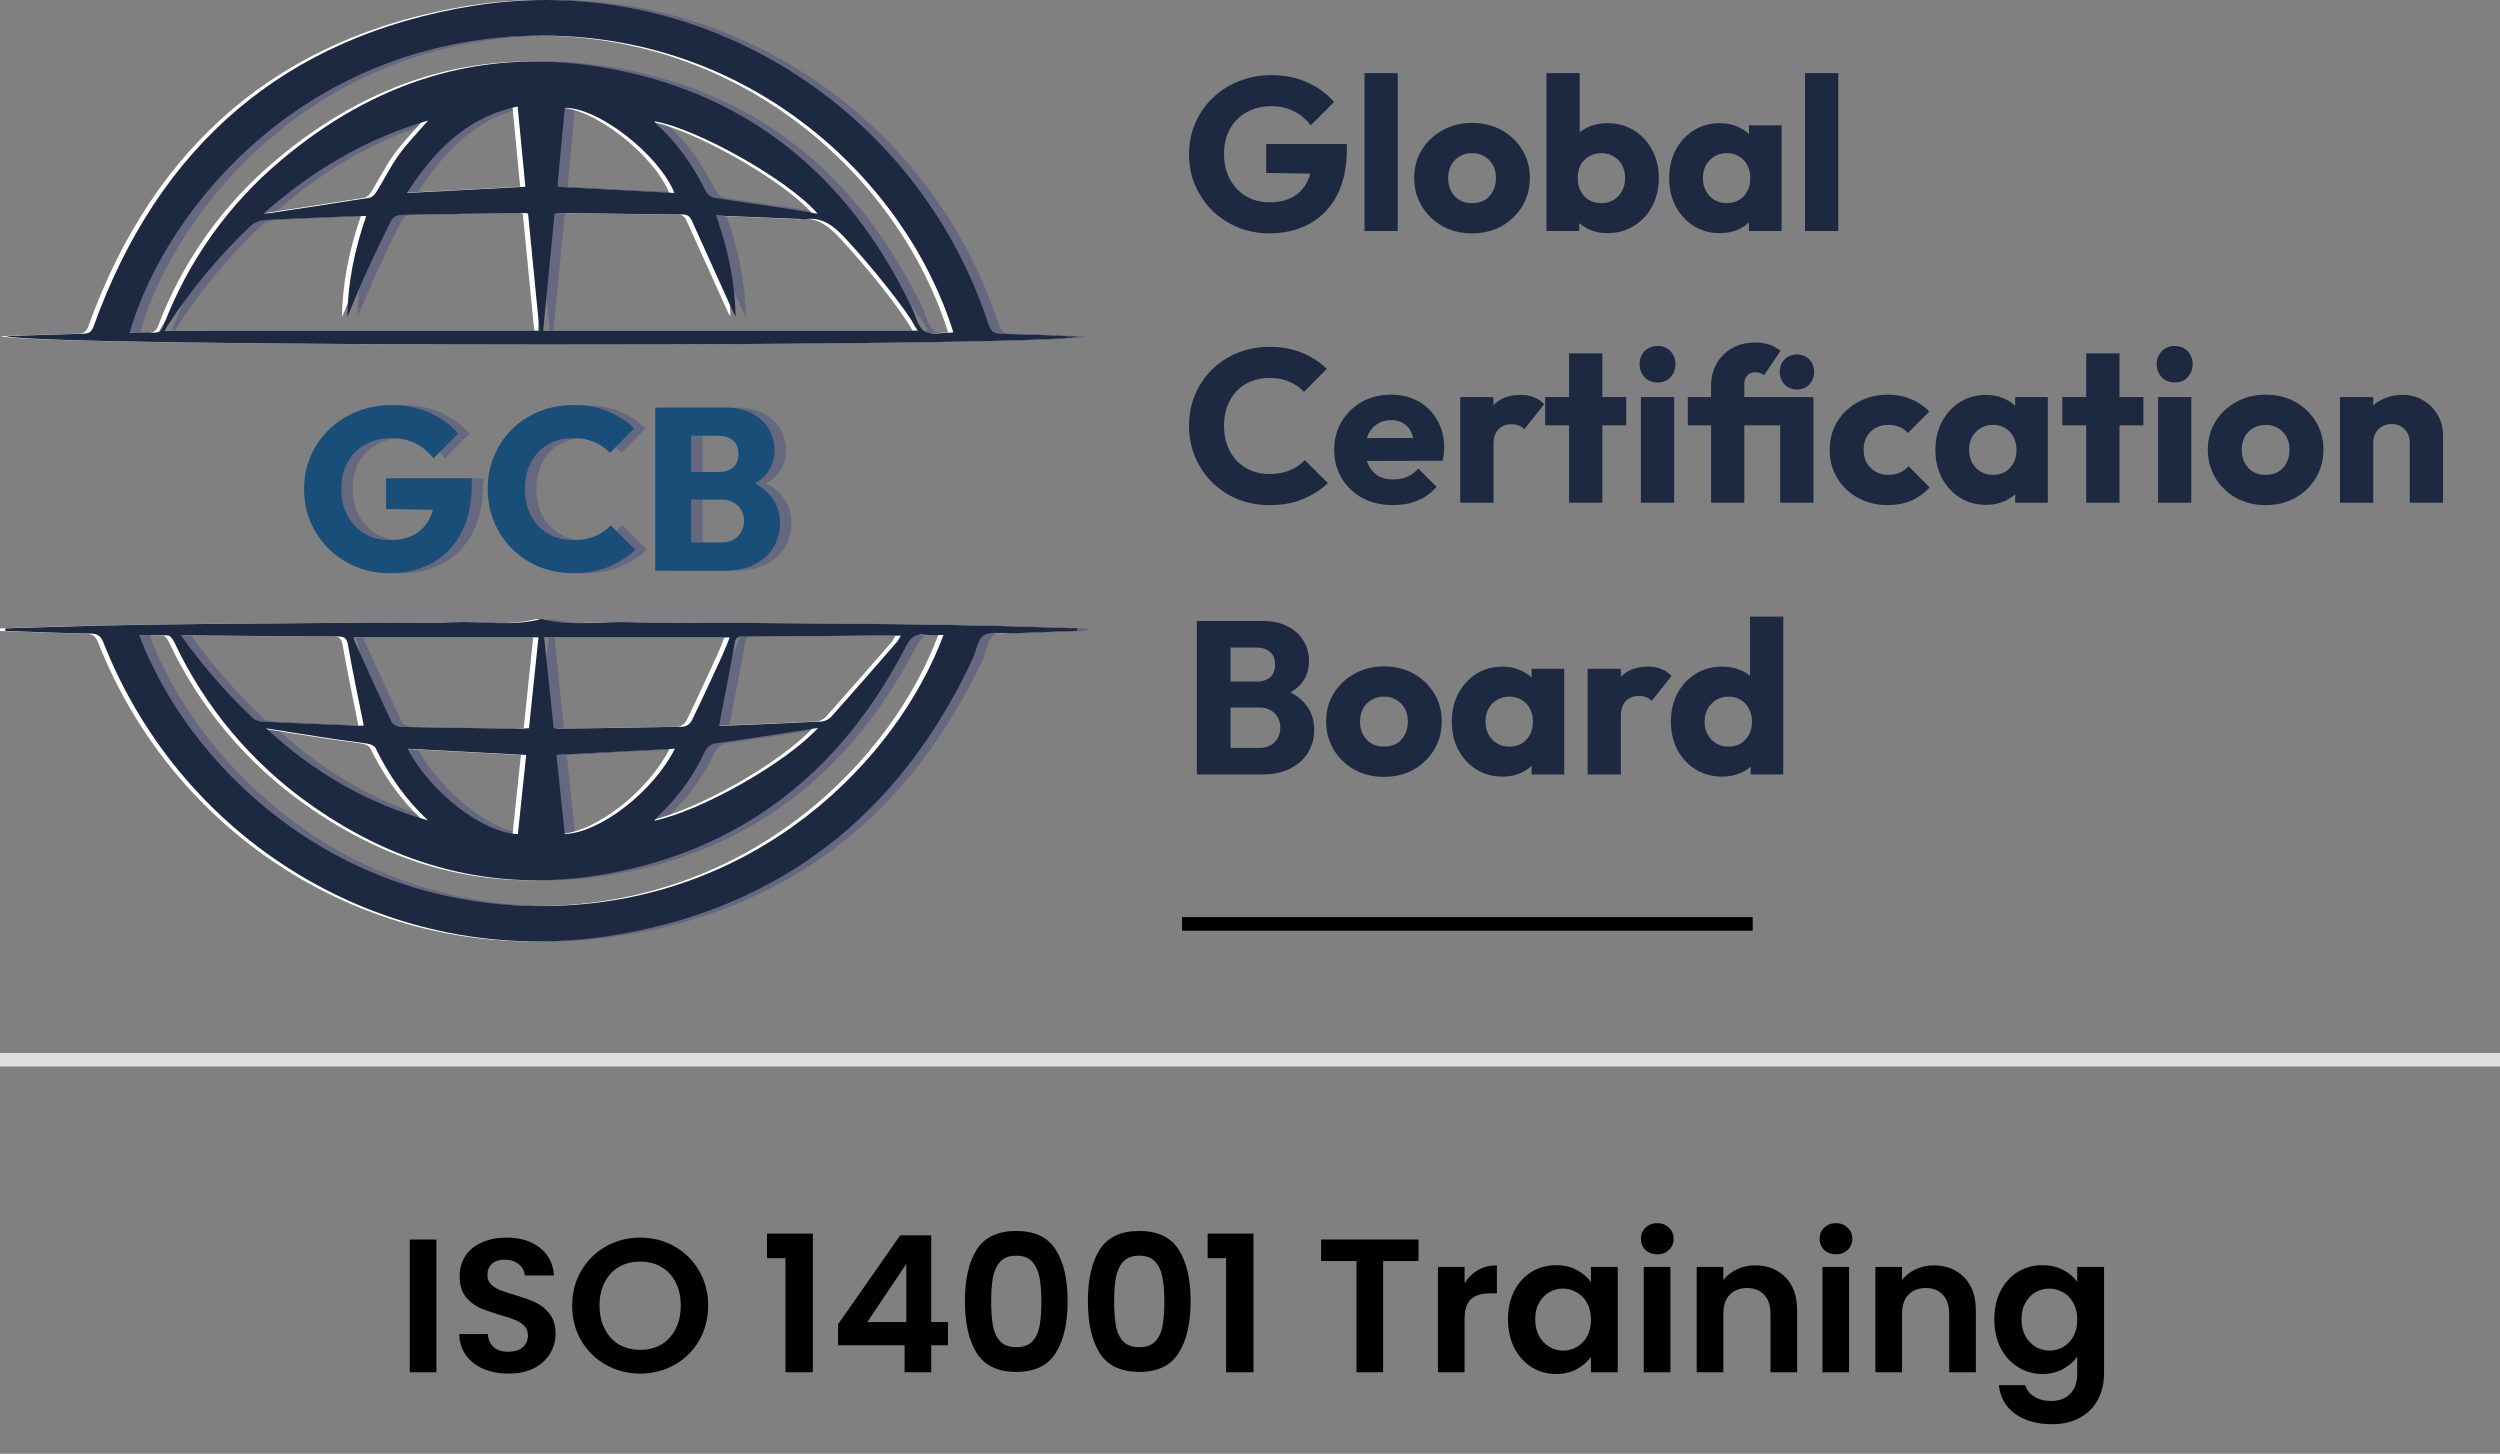
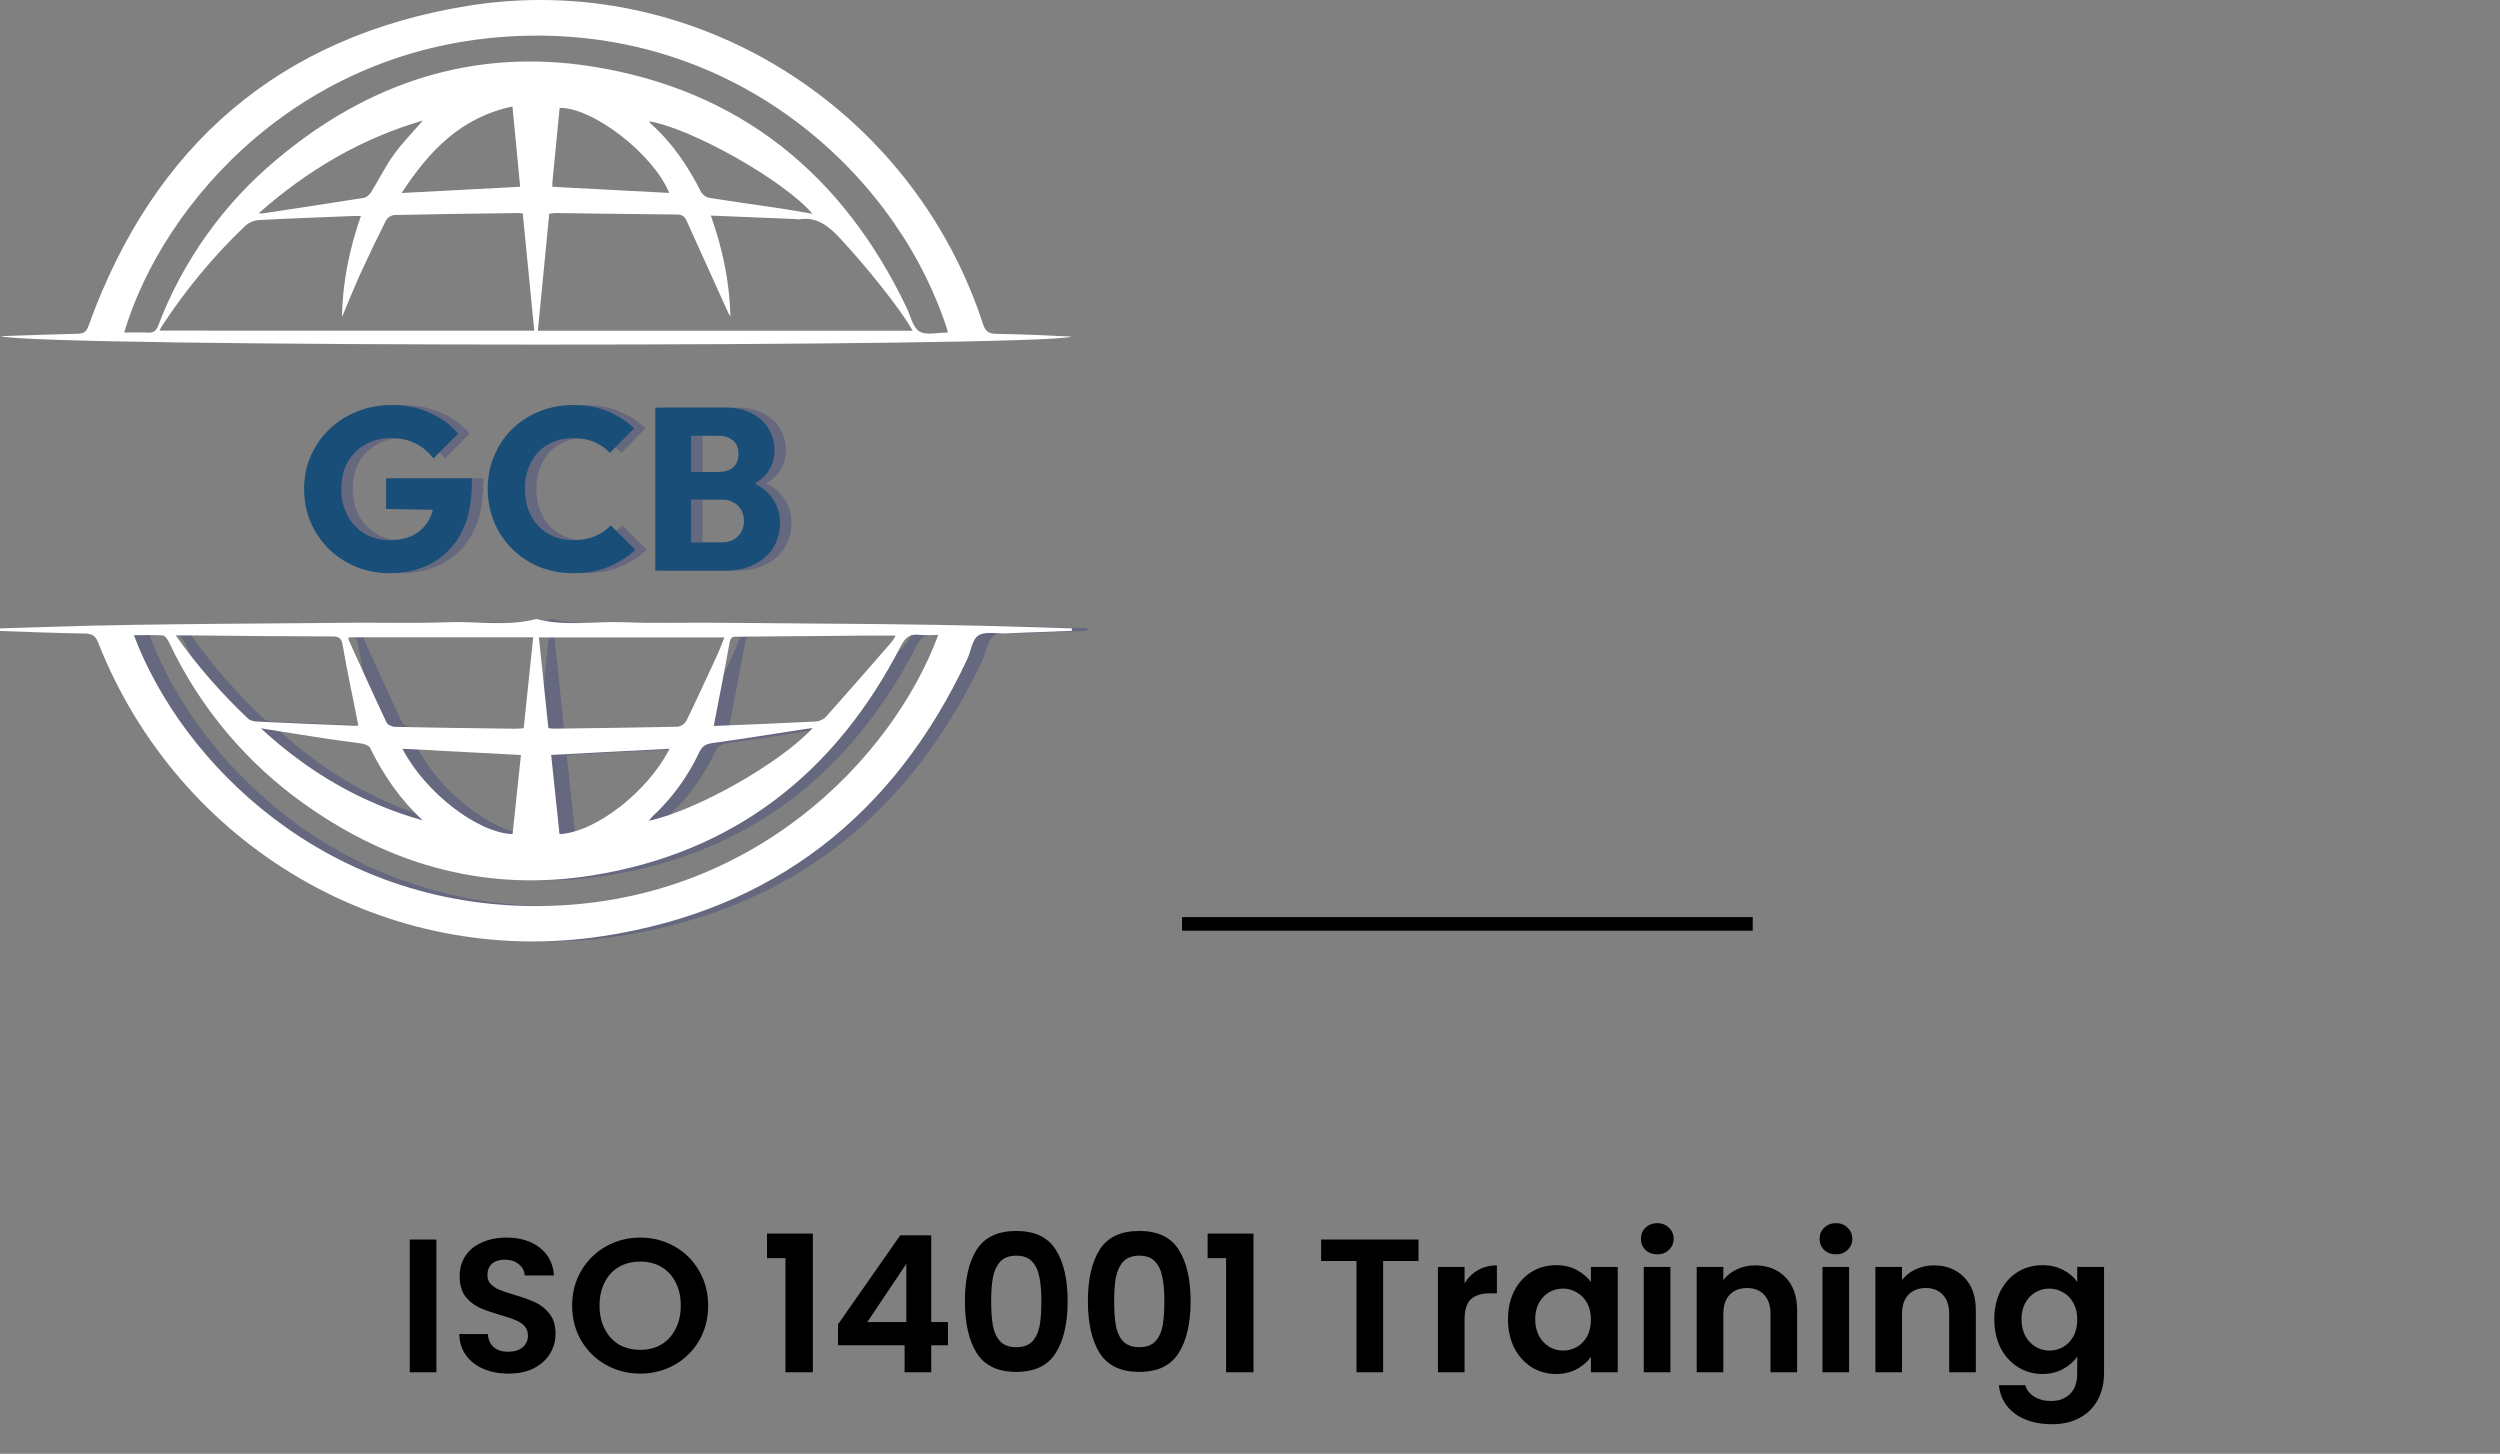
<svg xmlns="http://www.w3.org/2000/svg" width="184" height="107" viewBox="0 0 184 107" fill="none">
  <rect x="0" y="0" width="184" height="107" fill="#808080" stroke="none" />
-   <path d="M1.191 24.74C3.088 24.677 4.985 24.607 6.882 24.564C7.32 24.556 7.507 24.407 7.659 23.986C12.426 10.729 21.716 2.659 35.624 0.422C52.186 -2.234 68.283 7.886 73.491 23.845C73.674 24.402 73.919 24.565 74.476 24.572C76.321 24.599 78.166 24.68 80.009 24.775C77.628 25.558 4.001 25.57 1.191 24.74ZM40.466 24.339C40.174 21.362 39.897 18.539 39.619 15.713C39.464 15.695 39.384 15.679 39.303 15.679C36.25 15.721 33.196 15.757 30.142 15.824C30.023 15.842 29.909 15.887 29.809 15.954C29.708 16.022 29.624 16.11 29.562 16.214C28.904 17.521 28.271 18.841 27.663 20.172C27.191 21.212 26.771 22.276 26.326 23.331C26.354 20.778 26.872 18.333 27.712 15.901C27.463 15.901 27.282 15.895 27.1 15.901C24.79 15.995 22.48 16.075 20.172 16.201C19.816 16.23 19.478 16.375 19.211 16.612C16.881 18.836 14.817 21.323 13.062 24.024C13.001 24.124 12.947 24.228 12.9 24.335L40.466 24.339ZM53.463 15.867C54.334 18.326 54.844 20.77 54.905 23.295C54.788 23.121 54.69 22.935 54.614 22.74C53.633 20.582 52.657 18.422 51.685 16.261C51.551 15.952 51.369 15.792 50.991 15.789C47.999 15.765 45.006 15.717 42.013 15.679C41.864 15.688 41.716 15.704 41.569 15.729C41.293 18.576 41.017 21.398 40.731 24.34H68.312C67.471 22.794 64.836 19.528 62.931 17.497C62.099 16.61 61.254 15.944 59.965 16.142C59.862 16.144 59.758 16.137 59.656 16.12L53.463 15.867ZM70.918 24.449C67.505 13.447 56.047 2.291 39.961 2.629C23.489 2.97 13.119 14.893 10.291 24.47C10.873 24.47 11.45 24.449 12.028 24.478C12.44 24.5 12.642 24.363 12.796 23.961C14.6 19.206 17.601 14.996 21.508 11.74C28.225 6.09 35.975 3.512 44.688 4.883C55.554 6.593 63.181 12.8 67.894 22.675C68.18 23.272 68.339 24.104 68.817 24.391C69.321 24.692 70.139 24.47 70.823 24.476C70.855 24.47 70.887 24.461 70.918 24.449ZM38.856 7.839C35.044 8.641 32.706 11.127 30.701 14.205L39.422 13.746C39.238 11.801 39.053 9.863 38.856 7.839ZM50.394 14.2C49.244 11.369 44.803 7.908 42.327 7.939C42.154 9.755 41.98 11.573 41.806 13.396C41.795 13.512 41.806 13.631 41.806 13.748L50.394 14.2ZM48.923 8.927C48.945 8.983 48.975 9.036 49.013 9.084C50.617 10.505 51.785 12.232 52.736 14.134C52.807 14.247 52.901 14.344 53.011 14.419C53.122 14.494 53.246 14.546 53.377 14.571C55.067 14.838 56.763 15.067 58.457 15.32C59.259 15.439 60.052 15.587 60.937 15.734C58.85 13.281 52.036 9.444 48.927 8.927H48.923ZM32.261 8.872C27.727 10.198 23.79 12.506 20.174 15.699C20.41 15.699 20.472 15.707 20.532 15.699C23 15.324 25.467 14.956 27.931 14.558C28.126 14.526 28.342 14.32 28.455 14.138C29.021 13.228 29.494 12.256 30.117 11.389C30.74 10.523 31.523 9.732 32.265 8.872H32.261Z" fill="#1A237E" fill-opacity="0.26" />
  <path d="M1.144 46.249C3.341 46.183 5.538 46.105 7.736 46.053C9.934 46.001 12.111 45.969 14.299 45.942C16.508 45.914 18.717 45.902 20.925 45.883C23.112 45.864 25.3 45.842 27.487 45.83C29.696 45.818 31.907 45.878 34.113 45.794C36.28 45.709 38.465 46.128 40.614 45.558C42.74 46.118 44.905 45.715 47.052 45.794C49.257 45.874 51.463 45.818 53.677 45.83C55.864 45.842 58.052 45.864 60.239 45.883C62.448 45.902 64.651 45.913 66.864 45.941C69.078 45.969 71.241 46.002 73.428 46.053C75.615 46.104 77.84 46.187 80.036 46.247V46.427L75.147 46.617C74.468 46.644 73.642 46.451 73.155 46.772C72.697 47.073 72.613 47.927 72.335 48.523C66.966 59.993 58.071 66.971 45.552 68.894C29.63 71.34 14.296 62.306 8.375 47.296C8.175 46.787 7.927 46.638 7.395 46.628C5.314 46.598 3.232 46.509 1.151 46.441L1.144 46.249ZM70.201 46.731C69.694 46.731 69.236 46.775 68.789 46.72C68.061 46.632 67.744 46.973 67.418 47.604C62.605 56.92 55.138 62.767 44.723 64.431C37.055 65.656 30.018 63.735 23.681 59.271C19.33 56.219 15.85 52.084 13.587 47.275C13.492 47.076 13.303 46.787 13.138 46.773C12.432 46.719 11.72 46.751 10.999 46.751C14.524 56.138 25.132 66.803 40.857 66.686C56.487 66.566 66.828 55.82 70.201 46.731ZM41.505 53.591C41.679 53.608 41.781 53.63 41.881 53.629C44.933 53.589 47.983 53.555 51.034 53.486C51.164 53.465 51.288 53.415 51.397 53.34C51.506 53.265 51.596 53.167 51.662 53.052C52.438 51.462 53.177 49.844 53.917 48.24C54.113 47.818 54.273 47.379 54.46 46.919H40.807C41.043 49.17 41.271 51.356 41.505 53.591ZM40.39 46.907H26.794C26.788 46.973 26.794 47.04 26.808 47.105C27.728 49.13 28.641 51.158 29.591 53.169C29.673 53.343 30.003 53.491 30.221 53.496C33.169 53.559 36.118 53.595 39.066 53.63C39.263 53.63 39.467 53.608 39.69 53.594C39.924 51.355 40.151 49.169 40.39 46.907ZM53.684 53.417C53.641 53.417 53.722 53.431 53.801 53.427C56.277 53.325 58.747 53.23 61.226 53.102C61.505 53.071 61.764 52.942 61.956 52.737C63.576 50.922 65.172 49.086 66.768 47.256C66.877 47.107 66.976 46.95 67.064 46.787C66.141 46.787 65.302 46.787 64.463 46.787C61.471 46.81 58.477 46.836 55.483 46.864C55.195 46.864 54.931 46.818 54.853 47.249C54.486 49.287 54.082 51.319 53.681 53.413L53.684 53.417ZM14.074 46.764C15.645 48.982 17.434 51.037 19.414 52.899C19.571 53.044 19.857 53.099 20.083 53.11C22.453 53.222 24.825 53.317 27.196 53.413C27.305 53.415 27.413 53.41 27.521 53.397C27.12 51.407 26.711 49.456 26.364 47.494C26.279 47.007 26.147 46.848 25.647 46.847C22.013 46.838 18.381 46.796 14.748 46.764H14.074ZM30.765 55.107C32.411 58.298 36.288 61.304 38.873 61.39C39.077 59.457 39.282 57.517 39.487 55.568L30.765 55.107ZM50.43 55.107L41.712 55.563C41.918 57.519 42.121 59.457 42.326 61.39C44.957 61.271 48.825 58.27 50.427 55.107H50.43ZM60.965 53.582C60.698 53.618 60.539 53.635 60.378 53.661C58.116 54.008 55.857 54.376 53.591 54.689C53.109 54.755 52.832 54.905 52.618 55.357C51.786 57.138 50.619 58.742 49.18 60.081C49.081 60.184 48.989 60.293 48.903 60.406C52.364 59.679 58.548 56.19 60.962 53.582H60.965ZM20.348 53.603C23.806 56.802 27.735 59.112 32.264 60.38C30.613 58.854 29.368 57.053 28.387 55.048C28.307 54.883 28.009 54.768 27.794 54.731C26.981 54.598 26.159 54.518 25.343 54.393C23.68 54.139 22.012 53.868 20.345 53.603H20.348Z" fill="#1A237E" fill-opacity="0.26" />
  <path d="M0.047 24.74C1.944 24.677 3.841 24.607 5.738 24.564C6.176 24.556 6.363 24.407 6.514 23.986C11.28 10.729 20.572 2.659 34.48 0.422C51.042 -2.234 67.139 7.886 72.347 23.845C72.53 24.402 72.775 24.565 73.332 24.572C75.177 24.599 77.022 24.68 78.865 24.775C76.484 25.558 2.857 25.57 0.047 24.74ZM39.322 24.339C39.03 21.362 38.753 18.539 38.475 15.713C38.32 15.695 38.24 15.679 38.159 15.679C35.106 15.721 32.051 15.757 28.998 15.824C28.877 15.842 28.762 15.886 28.66 15.954C28.559 16.022 28.474 16.112 28.411 16.217C27.753 17.522 27.12 18.84 26.512 20.171C26.04 21.211 25.62 22.275 25.175 23.33C25.203 20.777 25.722 18.331 26.561 15.9C26.313 15.9 26.131 15.893 25.949 15.9C23.639 15.993 21.329 16.074 19.022 16.199C18.665 16.229 18.328 16.373 18.061 16.611C15.728 18.834 13.662 21.321 11.905 24.022C11.844 24.122 11.79 24.227 11.743 24.334L39.322 24.339ZM52.319 15.867C53.19 18.326 53.698 20.77 53.761 23.295C53.644 23.121 53.546 22.935 53.47 22.74C52.489 20.582 51.513 18.422 50.539 16.261C50.406 15.952 50.225 15.792 49.847 15.789C46.855 15.765 43.862 15.717 40.869 15.679C40.72 15.688 40.572 15.704 40.425 15.729C40.147 18.576 39.873 21.398 39.587 24.34H67.168C66.327 22.794 63.692 19.528 61.787 17.497C60.953 16.61 60.11 15.944 58.821 16.142C58.718 16.144 58.614 16.137 58.512 16.12L52.319 15.867ZM69.773 24.449C66.361 13.447 54.903 2.291 38.817 2.629C22.345 2.974 11.973 14.897 9.14 24.474C9.723 24.474 10.299 24.453 10.878 24.482C11.29 24.504 11.491 24.367 11.645 23.965C13.45 19.209 16.45 15 20.357 11.744C27.075 6.094 34.824 3.516 43.537 4.887C54.403 6.597 62.031 12.804 66.743 22.679C67.029 23.276 67.188 24.108 67.667 24.395C68.171 24.696 68.989 24.474 69.672 24.48C69.707 24.473 69.741 24.463 69.773 24.449ZM37.717 7.839C33.906 8.641 31.568 11.127 29.562 14.205L38.284 13.746C38.094 11.801 37.907 9.863 37.717 7.839ZM49.255 14.2C48.104 11.369 43.664 7.908 41.189 7.939C41.013 9.755 40.836 11.573 40.658 13.396C40.647 13.512 40.658 13.631 40.658 13.748L49.255 14.2ZM47.784 8.927C47.806 8.983 47.836 9.036 47.874 9.084C49.478 10.505 50.647 12.232 51.597 14.134C51.668 14.246 51.762 14.343 51.872 14.418C51.982 14.493 52.106 14.546 52.237 14.571C53.928 14.838 55.625 15.067 57.317 15.32C58.119 15.439 58.912 15.587 59.797 15.734C57.706 13.281 50.891 9.444 47.783 8.927H47.784ZM31.122 8.872C26.588 10.198 22.651 12.506 19.035 15.699C19.272 15.699 19.333 15.707 19.393 15.699C21.861 15.324 24.329 14.956 26.793 14.558C26.988 14.526 27.203 14.32 27.317 14.138C27.882 13.228 28.355 12.256 28.978 11.389C29.601 10.523 30.379 9.732 31.121 8.872H31.122Z" fill="white" />
  <path d="M0 46.249C2.196 46.183 4.394 46.105 6.592 46.053C8.79 46.001 10.967 45.969 13.154 45.942C15.364 45.914 17.572 45.902 19.781 45.883C21.968 45.864 24.156 45.842 26.343 45.83C28.552 45.818 30.763 45.878 32.968 45.794C35.135 45.709 37.321 46.128 39.469 45.558C41.596 46.118 43.76 45.715 45.906 45.794C48.113 45.874 50.317 45.818 52.532 45.83C54.719 45.842 56.908 45.864 59.095 45.883C61.303 45.902 63.506 45.913 65.72 45.941C67.934 45.969 70.097 46.002 72.284 46.053C74.471 46.104 76.689 46.187 78.892 46.247V46.427L73.998 46.617C73.319 46.644 72.492 46.451 72.006 46.772C71.547 47.073 71.463 47.927 71.185 48.523C65.816 59.993 56.921 66.971 44.402 68.894C28.481 71.34 13.146 62.306 7.225 47.296C7.025 46.787 6.778 46.638 6.246 46.628C4.164 46.598 2.083 46.509 0.001 46.441L0 46.249ZM69.057 46.731C68.55 46.731 68.092 46.775 67.645 46.72C66.916 46.632 66.6 46.973 66.273 47.604C61.461 56.92 53.994 62.767 43.579 64.431C35.911 65.656 28.867 63.735 22.537 59.271C18.186 56.219 14.706 52.084 12.443 47.275C12.347 47.076 12.158 46.787 11.994 46.773C11.288 46.719 10.575 46.751 9.855 46.751C13.38 56.138 23.988 66.803 39.711 66.686C55.342 66.566 65.684 55.82 69.057 46.731ZM40.361 53.591C40.535 53.608 40.636 53.63 40.736 53.629C43.788 53.589 46.839 53.555 49.89 53.486C50.02 53.465 50.144 53.415 50.253 53.34C50.362 53.265 50.452 53.167 50.518 53.052C51.293 51.462 52.032 49.844 52.773 48.24C52.968 47.818 53.127 47.379 53.316 46.919H39.663C39.898 49.17 40.123 51.356 40.361 53.591ZM39.243 46.907H25.649C25.644 46.973 25.649 47.04 25.664 47.105C26.584 49.13 27.497 51.158 28.447 53.169C28.529 53.343 28.859 53.491 29.077 53.496C32.018 53.559 34.974 53.595 37.921 53.63C38.119 53.63 38.322 53.608 38.545 53.594C38.786 51.355 39.007 49.169 39.243 46.907ZM52.536 53.417C52.494 53.417 52.575 53.431 52.654 53.427C55.13 53.325 57.6 53.23 60.079 53.102C60.358 53.071 60.617 52.942 60.809 52.737C62.429 50.922 64.025 49.086 65.621 47.256C65.731 47.107 65.829 46.95 65.917 46.787C64.994 46.787 64.155 46.787 63.316 46.787C60.322 46.81 57.328 46.836 54.336 46.864C54.048 46.864 53.784 46.818 53.706 47.249C53.341 49.287 52.938 51.319 52.536 53.413V53.417ZM12.93 46.764C14.5 48.982 16.29 51.037 18.27 52.899C18.427 53.044 18.713 53.099 18.939 53.11C21.309 53.222 23.68 53.317 26.052 53.413C26.16 53.415 26.269 53.41 26.377 53.397C25.976 51.407 25.566 49.456 25.22 47.494C25.135 47.007 25.002 46.848 24.502 46.847C20.869 46.838 17.237 46.796 13.603 46.764H12.93ZM29.618 55.107C31.264 58.298 35.141 61.304 37.726 61.39C37.93 59.457 38.135 57.517 38.34 55.568L29.618 55.107ZM49.283 55.107L40.565 55.563C40.771 57.519 40.974 59.457 41.179 61.39C43.812 61.271 47.681 58.27 49.283 55.107ZM59.817 53.582C59.549 53.618 59.392 53.635 59.231 53.661C56.969 54.008 54.71 54.376 52.444 54.689C51.962 54.755 51.685 54.905 51.47 55.357C50.639 57.138 49.472 58.742 48.033 60.081C47.934 60.185 47.842 60.294 47.756 60.409C51.218 59.679 57.404 56.19 59.817 53.582ZM19.201 53.603C22.657 56.802 26.588 59.112 31.117 60.38C29.465 58.854 28.221 57.053 27.24 55.048C27.16 54.883 26.862 54.768 26.647 54.731C25.834 54.598 25.012 54.518 24.196 54.393C22.535 54.139 20.873 53.868 19.201 53.603Z" fill="white" />
-   <path d="M0.436 24.74C2.333 24.677 4.228 24.607 6.127 24.564C6.565 24.556 6.751 24.407 6.903 23.986C11.669 10.729 20.96 2.659 34.869 0.422C51.43 -2.234 67.527 7.886 72.741 23.845C72.923 24.402 73.167 24.565 73.725 24.572C75.571 24.599 77.416 24.68 79.259 24.775C76.872 25.558 3.244 25.57 0.436 24.74ZM39.71 24.339C39.418 21.362 39.14 18.539 38.864 15.713C38.707 15.695 38.627 15.679 38.548 15.679C35.493 15.721 32.44 15.757 29.387 15.824C29.266 15.842 29.15 15.886 29.049 15.954C28.947 16.022 28.862 16.112 28.799 16.217C28.141 17.524 27.508 18.843 26.901 20.175C26.427 21.215 26.008 22.279 25.564 23.334C25.593 20.781 26.11 18.335 26.95 15.904C26.703 15.904 26.52 15.897 26.338 15.904C24.029 15.998 21.719 16.078 19.412 16.203C19.055 16.232 18.717 16.377 18.449 16.615C16.117 18.839 14.051 21.326 12.293 24.026C12.233 24.127 12.179 24.231 12.132 24.338L39.71 24.339ZM52.706 15.867C53.578 18.326 54.087 20.77 54.149 23.295C54.032 23.121 53.934 22.935 53.857 22.74C52.881 20.582 51.905 18.421 50.928 16.258C50.795 15.949 50.613 15.789 50.236 15.786C47.243 15.762 44.251 15.714 41.258 15.677C41.109 15.685 40.96 15.701 40.813 15.726C40.536 18.573 40.262 21.395 39.976 24.338H67.555C66.716 22.791 64.08 19.525 62.175 17.495C61.342 16.607 60.497 15.941 59.209 16.139C59.106 16.141 59.003 16.134 58.901 16.118L52.706 15.867ZM70.161 24.449C66.748 13.447 55.29 2.291 39.206 2.629C22.732 2.974 12.361 14.897 9.535 24.474C10.117 24.474 10.693 24.453 11.267 24.482C11.68 24.504 11.882 24.367 12.035 23.965C13.839 19.209 16.84 15 20.747 11.744C27.465 6.094 35.213 3.516 43.926 4.887C54.793 6.593 62.419 12.8 67.126 22.675C67.412 23.272 67.572 24.104 68.052 24.391C68.555 24.692 69.374 24.47 70.057 24.476C70.092 24.47 70.127 24.461 70.161 24.449ZM38.099 7.839C34.288 8.641 31.95 11.127 29.945 14.205L38.667 13.746C38.483 11.801 38.295 9.863 38.099 7.839ZM49.637 14.2C48.487 11.369 44.046 7.908 41.572 7.939C41.394 9.755 41.22 11.573 41.051 13.396C41.045 13.513 41.045 13.63 41.051 13.748L49.637 14.2ZM48.166 8.927C48.188 8.983 48.218 9.036 48.255 9.084C49.859 10.505 51.029 12.232 51.979 14.134C52.05 14.247 52.144 14.344 52.254 14.419C52.364 14.494 52.489 14.546 52.619 14.571C54.309 14.838 56.007 15.067 57.699 15.32C58.501 15.439 59.294 15.587 60.179 15.734C58.095 13.281 51.28 9.444 48.172 8.927H48.166ZM31.503 8.872C26.97 10.198 23.033 12.506 19.417 15.699C19.652 15.699 19.715 15.707 19.774 15.699C22.242 15.324 24.709 14.956 27.173 14.558C27.368 14.526 27.585 14.32 27.697 14.138C28.263 13.228 28.737 12.256 29.36 11.389C29.983 10.523 30.765 9.732 31.509 8.872H31.503Z" fill="#1D2940" />
-   <path d="M0.388 46.249C2.585 46.183 4.782 46.105 6.979 46.053C9.177 46.001 11.355 45.969 13.543 45.942C15.731 45.915 17.954 45.902 20.17 45.883C22.357 45.864 24.544 45.842 26.732 45.83C28.92 45.818 31.151 45.878 33.357 45.794C35.523 45.709 37.71 46.128 39.857 45.558C41.984 46.118 44.149 45.715 46.295 45.794C48.501 45.874 50.706 45.818 52.92 45.83C55.134 45.842 57.295 45.864 59.482 45.883C61.692 45.902 63.894 45.913 66.109 45.941C68.324 45.969 70.484 46.002 72.673 46.053C74.861 46.104 77.084 46.187 79.279 46.247V46.427L74.385 46.617C73.707 46.644 72.881 46.451 72.393 46.772C71.935 47.073 71.859 47.927 71.573 48.523C66.205 59.993 57.309 66.971 44.791 68.894C28.87 71.34 13.535 62.306 7.614 47.296C7.414 46.787 7.167 46.638 6.634 46.628C4.552 46.598 2.472 46.509 0.39 46.441L0.388 46.249ZM69.444 46.731C68.939 46.731 68.481 46.775 68.034 46.72C67.304 46.632 66.989 46.973 66.662 47.604C61.85 56.92 54.383 62.767 43.966 64.431C36.3 65.656 29.261 63.735 22.926 59.271C18.575 56.219 15.095 52.084 12.832 47.275C12.736 47.076 12.547 46.787 12.383 46.773C11.677 46.719 10.963 46.751 10.244 46.751C13.768 56.138 24.375 66.803 40.1 66.686C55.73 66.566 66.072 55.82 69.444 46.731ZM40.748 53.591C40.924 53.608 41.025 53.63 41.125 53.629C44.176 53.589 47.228 53.555 50.279 53.486C50.409 53.465 50.533 53.415 50.641 53.34C50.75 53.265 50.84 53.167 50.906 53.052C51.682 51.462 52.421 49.844 53.162 48.24C53.356 47.818 53.516 47.379 53.705 46.919H40.052C40.287 49.17 40.514 51.356 40.748 53.591ZM39.632 46.907H26.038C26.033 46.973 26.038 47.04 26.053 47.105C26.973 49.13 27.886 51.158 28.835 53.169C28.918 53.343 29.247 53.491 29.465 53.496C32.413 53.559 35.361 53.595 38.31 53.63C38.508 53.63 38.711 53.608 38.933 53.594C39.167 51.355 39.396 49.169 39.632 46.907ZM52.925 53.417C52.883 53.417 52.963 53.431 53.043 53.427C55.517 53.325 57.989 53.23 60.466 53.102C60.745 53.072 61.005 52.942 61.196 52.737C62.816 50.922 64.414 49.086 66.009 47.256C66.118 47.107 66.216 46.95 66.303 46.787C65.382 46.787 64.542 46.787 63.703 46.787C60.71 46.81 57.717 46.836 54.722 46.864C54.436 46.864 54.171 46.818 54.092 47.249C53.729 49.287 53.327 51.319 52.925 53.413V53.417ZM13.317 46.764C14.89 48.983 16.681 51.038 18.664 52.899C18.821 53.044 19.107 53.099 19.333 53.11C21.703 53.222 24.074 53.317 26.446 53.413C26.555 53.415 26.663 53.41 26.771 53.397C26.37 51.407 25.959 49.456 25.614 47.494C25.529 47.007 25.395 46.848 24.895 46.847C21.263 46.838 17.63 46.796 13.998 46.764H13.317ZM30.006 55.107C31.653 58.298 35.529 61.304 38.115 61.39C38.318 59.457 38.523 57.517 38.728 55.568L30.006 55.107ZM49.672 55.107L40.953 55.563C41.159 57.519 41.363 59.457 41.567 61.39C44.2 61.271 48.07 58.27 49.672 55.107ZM60.206 53.582C59.938 53.618 59.779 53.635 59.619 53.661C57.358 54.008 55.099 54.376 52.832 54.689C52.349 54.755 52.072 54.905 51.859 55.357C51.028 57.139 49.86 58.743 48.42 60.081C48.322 60.186 48.23 60.295 48.144 60.409C51.609 59.679 57.793 56.19 60.206 53.582ZM19.588 53.603C23.046 56.802 26.977 59.112 31.504 60.38C29.854 58.854 28.61 57.053 27.636 55.048C27.555 54.883 27.256 54.768 27.042 54.731C26.228 54.598 25.406 54.518 24.59 54.393C22.922 54.139 21.256 53.868 19.588 53.603Z" fill="#1D2940" />
  <path d="M29.497 42.187C28.624 42.187 27.802 42.028 27.032 41.711C26.272 41.394 25.609 40.957 25.043 40.402C24.476 39.835 24.028 39.178 23.7 38.43C23.382 37.671 23.224 36.855 23.224 35.982C23.224 35.109 23.388 34.299 23.716 33.551C24.045 32.803 24.498 32.151 25.076 31.596C25.666 31.029 26.352 30.593 27.134 30.287C27.916 29.97 28.754 29.811 29.649 29.811C30.681 29.811 31.616 29.998 32.455 30.372C33.304 30.746 34.007 31.262 34.562 31.919L32.743 33.738C32.358 33.239 31.905 32.865 31.384 32.616C30.862 32.367 30.273 32.242 29.616 32.242C28.913 32.242 28.284 32.401 27.729 32.718C27.173 33.024 26.737 33.46 26.419 34.027C26.113 34.582 25.96 35.234 25.96 35.982C25.96 36.73 26.113 37.387 26.419 37.954C26.726 38.521 27.145 38.963 27.677 39.28C28.21 39.597 28.822 39.756 29.514 39.756C30.216 39.756 30.811 39.626 31.299 39.365C31.797 39.093 32.177 38.708 32.438 38.209C32.709 37.699 32.846 37.081 32.846 36.356L34.614 37.546L29.259 37.461V35.2H35.566V35.591C35.566 37.03 35.305 38.243 34.783 39.229C34.273 40.204 33.559 40.94 32.642 41.439C31.735 41.938 30.686 42.187 29.497 42.187ZM43.044 42.187C42.149 42.187 41.316 42.034 40.545 41.728C39.786 41.411 39.117 40.969 38.539 40.402C37.972 39.835 37.531 39.178 37.213 38.43C36.896 37.671 36.737 36.855 36.737 35.982C36.737 35.109 36.896 34.299 37.213 33.551C37.531 32.792 37.972 32.134 38.539 31.579C39.106 31.024 39.769 30.593 40.528 30.287C41.299 29.97 42.132 29.811 43.027 29.811C43.979 29.811 44.824 29.964 45.56 30.27C46.308 30.576 46.96 30.995 47.515 31.528L45.73 33.33C45.413 32.99 45.028 32.724 44.574 32.531C44.132 32.338 43.617 32.242 43.027 32.242C42.506 32.242 42.024 32.333 41.582 32.514C41.151 32.684 40.778 32.933 40.46 33.262C40.154 33.591 39.91 33.987 39.729 34.452C39.559 34.917 39.474 35.427 39.474 35.982C39.474 36.549 39.559 37.064 39.729 37.529C39.91 37.994 40.154 38.39 40.46 38.719C40.778 39.048 41.151 39.303 41.582 39.484C42.024 39.665 42.506 39.756 43.027 39.756C43.639 39.756 44.172 39.66 44.625 39.467C45.078 39.274 45.469 39.008 45.798 38.668L47.6 40.47C47.022 41.003 46.359 41.422 45.611 41.728C44.874 42.034 44.019 42.187 43.044 42.187ZM51.11 42V39.926H53.932C54.453 39.926 54.861 39.773 55.156 39.467C55.45 39.161 55.598 38.787 55.598 38.345C55.598 38.039 55.53 37.767 55.394 37.529C55.258 37.291 55.065 37.104 54.816 36.968C54.578 36.832 54.283 36.764 53.932 36.764H51.11V34.741H53.711C54.153 34.741 54.51 34.633 54.782 34.418C55.054 34.191 55.19 33.851 55.19 33.398C55.19 32.956 55.054 32.627 54.782 32.412C54.51 32.185 54.153 32.072 53.711 32.072H51.11V29.998H54.221C54.992 29.998 55.643 30.14 56.176 30.423C56.72 30.706 57.133 31.086 57.417 31.562C57.7 32.038 57.842 32.565 57.842 33.143C57.842 33.88 57.604 34.503 57.128 35.013C56.652 35.523 55.949 35.874 55.02 36.067L55.088 35.166C56.096 35.359 56.873 35.75 57.417 36.339C57.972 36.928 58.25 37.654 58.25 38.515C58.25 39.172 58.086 39.767 57.757 40.3C57.44 40.821 56.975 41.235 56.363 41.541C55.762 41.847 55.037 42 54.187 42H51.11ZM49.07 42V29.998H51.705V42H49.07Z" fill="#1A237E" fill-opacity="0.26" />
  <path d="M28.655 42.187C27.783 42.187 26.961 42.028 26.19 41.711C25.431 41.394 24.768 40.957 24.201 40.402C23.635 39.835 23.187 39.178 22.858 38.43C22.541 37.671 22.382 36.855 22.382 35.982C22.382 35.109 22.547 34.299 22.875 33.551C23.204 32.803 23.657 32.151 24.235 31.596C24.825 31.029 25.51 30.593 26.292 30.287C27.074 29.97 27.913 29.811 28.808 29.811C29.84 29.811 30.775 29.998 31.613 30.372C32.463 30.746 33.166 31.262 33.721 31.919L31.902 33.738C31.517 33.239 31.064 32.865 30.542 32.616C30.021 32.367 29.432 32.242 28.774 32.242C28.072 32.242 27.443 32.401 26.887 32.718C26.332 33.024 25.896 33.46 25.578 34.027C25.272 34.582 25.119 35.234 25.119 35.982C25.119 36.73 25.272 37.387 25.578 37.954C25.884 38.521 26.304 38.963 26.836 39.28C27.369 39.597 27.981 39.756 28.672 39.756C29.375 39.756 29.97 39.626 30.457 39.365C30.956 39.093 31.336 38.708 31.596 38.209C31.868 37.699 32.004 37.081 32.004 36.356L33.772 37.546L28.417 37.461V35.2H34.724V35.591C34.724 37.03 34.464 38.243 33.942 39.229C33.432 40.204 32.718 40.94 31.8 41.439C30.894 41.938 29.845 42.187 28.655 42.187ZM42.203 42.187C41.308 42.187 40.475 42.034 39.704 41.728C38.945 41.411 38.276 40.969 37.698 40.402C37.131 39.835 36.689 39.178 36.372 38.43C36.055 37.671 35.896 36.855 35.896 35.982C35.896 35.109 36.055 34.299 36.372 33.551C36.689 32.792 37.131 32.134 37.698 31.579C38.265 31.024 38.928 30.593 39.687 30.287C40.458 29.97 41.291 29.811 42.186 29.811C43.138 29.811 43.982 29.964 44.719 30.27C45.467 30.576 46.119 30.995 46.674 31.528L44.889 33.33C44.572 32.99 44.186 32.724 43.733 32.531C43.291 32.338 42.775 32.242 42.186 32.242C41.665 32.242 41.183 32.333 40.741 32.514C40.31 32.684 39.936 32.933 39.619 33.262C39.313 33.591 39.069 33.987 38.888 34.452C38.718 34.917 38.633 35.427 38.633 35.982C38.633 36.549 38.718 37.064 38.888 37.529C39.069 37.994 39.313 38.39 39.619 38.719C39.936 39.048 40.31 39.303 40.741 39.484C41.183 39.665 41.665 39.756 42.186 39.756C42.798 39.756 43.331 39.66 43.784 39.467C44.237 39.274 44.628 39.008 44.957 38.668L46.759 40.47C46.181 41.003 45.518 41.422 44.77 41.728C44.033 42.034 43.178 42.187 42.203 42.187ZM50.269 42V39.926H53.091C53.612 39.926 54.02 39.773 54.315 39.467C54.609 39.161 54.757 38.787 54.757 38.345C54.757 38.039 54.689 37.767 54.553 37.529C54.417 37.291 54.224 37.104 53.975 36.968C53.737 36.832 53.442 36.764 53.091 36.764H50.269V34.741H52.87C53.312 34.741 53.669 34.633 53.941 34.418C54.213 34.191 54.349 33.851 54.349 33.398C54.349 32.956 54.213 32.627 53.941 32.412C53.669 32.185 53.312 32.072 52.87 32.072H50.269V29.998H53.38C54.151 29.998 54.802 30.14 55.335 30.423C55.879 30.706 56.292 31.086 56.576 31.562C56.859 32.038 57.001 32.565 57.001 33.143C57.001 33.88 56.763 34.503 56.287 35.013C55.811 35.523 55.108 35.874 54.179 36.067L54.247 35.166C55.255 35.359 56.032 35.75 56.576 36.339C57.131 36.928 57.409 37.654 57.409 38.515C57.409 39.172 57.245 39.767 56.916 40.3C56.599 40.821 56.134 41.235 55.522 41.541C54.921 41.847 54.196 42 53.346 42H50.269ZM48.229 42V29.998H50.864V42H48.229Z" fill="#184E77" />
-   <path d="M93.416 17.176C92.595 17.176 91.821 17.027 91.096 16.728C90.381 16.429 89.757 16.019 89.224 15.496C88.691 14.963 88.269 14.344 87.96 13.64C87.661 12.925 87.512 12.157 87.512 11.336C87.512 10.515 87.667 9.752 87.976 9.048C88.285 8.344 88.712 7.731 89.256 7.208C89.811 6.675 90.456 6.264 91.192 5.976C91.928 5.677 92.717 5.528 93.56 5.528C94.531 5.528 95.411 5.704 96.2 6.056C97 6.408 97.661 6.893 98.184 7.512L96.472 9.224C96.109 8.755 95.683 8.403 95.192 8.168C94.701 7.933 94.147 7.816 93.528 7.816C92.867 7.816 92.275 7.965 91.752 8.264C91.229 8.552 90.819 8.963 90.52 9.496C90.232 10.019 90.088 10.632 90.088 11.336C90.088 12.04 90.232 12.659 90.52 13.192C90.808 13.725 91.203 14.141 91.704 14.44C92.205 14.739 92.781 14.888 93.432 14.888C94.093 14.888 94.653 14.765 95.112 14.52C95.581 14.264 95.939 13.901 96.184 13.432C96.44 12.952 96.568 12.371 96.568 11.688L98.232 12.808L93.192 12.728V10.6H99.128V10.968C99.128 12.323 98.883 13.464 98.392 14.392C97.912 15.309 97.24 16.003 96.376 16.472C95.523 16.941 94.536 17.176 93.416 17.176ZM100.427 17V5.384H102.875V17H100.427ZM108.342 17.176C107.542 17.176 106.817 17 106.166 16.648C105.526 16.285 105.02 15.795 104.646 15.176C104.273 14.557 104.086 13.864 104.086 13.096C104.086 12.328 104.273 11.64 104.646 11.032C105.02 10.424 105.526 9.944 106.166 9.592C106.806 9.229 107.532 9.048 108.342 9.048C109.153 9.048 109.878 9.224 110.518 9.576C111.158 9.928 111.665 10.413 112.038 11.032C112.412 11.64 112.598 12.328 112.598 13.096C112.598 13.864 112.412 14.557 112.038 15.176C111.665 15.795 111.158 16.285 110.518 16.648C109.878 17 109.153 17.176 108.342 17.176ZM108.342 14.952C108.694 14.952 109.004 14.877 109.27 14.728C109.537 14.568 109.74 14.349 109.878 14.072C110.028 13.784 110.102 13.459 110.102 13.096C110.102 12.733 110.028 12.419 109.878 12.152C109.729 11.875 109.521 11.661 109.254 11.512C108.998 11.352 108.694 11.272 108.342 11.272C108.001 11.272 107.697 11.352 107.43 11.512C107.164 11.661 106.956 11.875 106.806 12.152C106.657 12.429 106.582 12.749 106.582 13.112C106.582 13.464 106.657 13.784 106.806 14.072C106.956 14.349 107.164 14.568 107.43 14.728C107.697 14.877 108.001 14.952 108.342 14.952ZM118.297 17.16C117.774 17.16 117.294 17.053 116.857 16.84C116.42 16.616 116.062 16.323 115.785 15.96C115.508 15.587 115.348 15.171 115.305 14.712V11.432C115.348 10.973 115.508 10.568 115.785 10.216C116.062 9.853 116.42 9.571 116.857 9.368C117.294 9.165 117.774 9.064 118.297 9.064C119.033 9.064 119.684 9.24 120.249 9.592C120.825 9.944 121.273 10.424 121.593 11.032C121.924 11.64 122.089 12.333 122.089 13.112C122.089 13.891 121.924 14.584 121.593 15.192C121.273 15.8 120.825 16.28 120.249 16.632C119.684 16.984 119.033 17.16 118.297 17.16ZM113.817 17V5.384H116.265V11.128L115.865 13.016L116.233 14.904V17H113.817ZM117.865 14.952C118.206 14.952 118.505 14.872 118.761 14.712C119.028 14.552 119.236 14.333 119.385 14.056C119.534 13.779 119.609 13.464 119.609 13.112C119.609 12.749 119.534 12.429 119.385 12.152C119.236 11.875 119.028 11.661 118.761 11.512C118.505 11.352 118.206 11.272 117.865 11.272C117.524 11.272 117.22 11.352 116.953 11.512C116.686 11.661 116.478 11.875 116.329 12.152C116.19 12.429 116.121 12.749 116.121 13.112C116.121 13.475 116.196 13.795 116.345 14.072C116.494 14.349 116.697 14.568 116.953 14.728C117.22 14.877 117.524 14.952 117.865 14.952ZM126.581 17.16C125.866 17.16 125.226 16.984 124.661 16.632C124.106 16.28 123.663 15.8 123.333 15.192C123.013 14.584 122.853 13.891 122.853 13.112C122.853 12.333 123.013 11.64 123.333 11.032C123.663 10.424 124.106 9.944 124.661 9.592C125.226 9.24 125.866 9.064 126.581 9.064C127.103 9.064 127.573 9.165 127.989 9.368C128.415 9.571 128.762 9.853 129.029 10.216C129.295 10.568 129.445 10.973 129.477 11.432V14.792C129.445 15.251 129.295 15.661 129.029 16.024C128.773 16.376 128.431 16.653 128.005 16.856C127.578 17.059 127.103 17.16 126.581 17.16ZM127.077 14.952C127.599 14.952 128.021 14.781 128.341 14.44C128.661 14.088 128.821 13.645 128.821 13.112C128.821 12.749 128.746 12.429 128.597 12.152C128.458 11.875 128.255 11.661 127.989 11.512C127.733 11.352 127.434 11.272 127.093 11.272C126.751 11.272 126.447 11.352 126.181 11.512C125.925 11.661 125.717 11.875 125.557 12.152C125.407 12.429 125.333 12.749 125.333 13.112C125.333 13.464 125.407 13.779 125.557 14.056C125.706 14.333 125.914 14.552 126.181 14.712C126.447 14.872 126.746 14.952 127.077 14.952ZM128.725 17V14.904L129.093 13.016L128.725 11.128V9.224H131.125V17H128.725ZM132.848 17V5.384H135.296V17H132.848ZM93.448 37.176C92.605 37.176 91.821 37.032 91.096 36.744C90.381 36.445 89.752 36.029 89.208 35.496C88.675 34.963 88.259 34.344 87.96 33.64C87.661 32.925 87.512 32.157 87.512 31.336C87.512 30.515 87.661 29.752 87.96 29.048C88.259 28.333 88.675 27.715 89.208 27.192C89.741 26.669 90.365 26.264 91.08 25.976C91.805 25.677 92.589 25.528 93.432 25.528C94.328 25.528 95.123 25.672 95.816 25.96C96.52 26.248 97.133 26.643 97.656 27.144L95.976 28.84C95.677 28.52 95.315 28.269 94.888 28.088C94.472 27.907 93.987 27.816 93.432 27.816C92.941 27.816 92.488 27.901 92.072 28.072C91.667 28.232 91.315 28.467 91.016 28.776C90.728 29.085 90.499 29.459 90.328 29.896C90.168 30.333 90.088 30.813 90.088 31.336C90.088 31.869 90.168 32.355 90.328 32.792C90.499 33.229 90.728 33.603 91.016 33.912C91.315 34.221 91.667 34.461 92.072 34.632C92.488 34.803 92.941 34.888 93.432 34.888C94.008 34.888 94.509 34.797 94.936 34.616C95.363 34.435 95.731 34.184 96.04 33.864L97.736 35.56C97.192 36.061 96.568 36.456 95.864 36.744C95.171 37.032 94.365 37.176 93.448 37.176ZM102.548 37.176C101.705 37.176 100.953 37.005 100.292 36.664C99.641 36.312 99.129 35.827 98.756 35.208C98.382 34.589 98.196 33.891 98.196 33.112C98.196 32.333 98.377 31.64 98.74 31.032C99.113 30.413 99.614 29.928 100.244 29.576C100.873 29.224 101.582 29.048 102.372 29.048C103.14 29.048 103.817 29.213 104.404 29.544C104.99 29.875 105.449 30.333 105.78 30.92C106.121 31.507 106.292 32.179 106.292 32.936C106.292 33.075 106.281 33.224 106.26 33.384C106.249 33.533 106.222 33.709 106.18 33.912L99.476 33.928V32.248L105.14 32.232L104.084 32.936C104.073 32.488 104.004 32.12 103.876 31.832C103.748 31.533 103.556 31.309 103.3 31.16C103.054 31 102.75 30.92 102.388 30.92C102.004 30.92 101.668 31.011 101.38 31.192C101.102 31.363 100.884 31.608 100.724 31.928C100.574 32.248 100.5 32.637 100.5 33.096C100.5 33.555 100.58 33.949 100.74 34.28C100.91 34.6 101.145 34.851 101.444 35.032C101.753 35.203 102.116 35.288 102.532 35.288C102.916 35.288 103.262 35.224 103.572 35.096C103.881 34.957 104.153 34.755 104.388 34.488L105.732 35.832C105.348 36.28 104.884 36.616 104.34 36.84C103.796 37.064 103.198 37.176 102.548 37.176ZM107.473 37V29.224H109.921V37H107.473ZM109.921 32.728L108.897 31.928C109.1 31.021 109.441 30.317 109.921 29.816C110.401 29.315 111.068 29.064 111.921 29.064C112.295 29.064 112.62 29.123 112.897 29.24C113.185 29.347 113.436 29.517 113.649 29.752L112.193 31.592C112.087 31.475 111.953 31.384 111.793 31.32C111.633 31.256 111.452 31.224 111.249 31.224C110.844 31.224 110.519 31.352 110.273 31.608C110.039 31.853 109.921 32.227 109.921 32.728ZM115.484 37V26.008H117.932V37H115.484ZM113.724 31.304V29.224H119.692V31.304H113.724ZM120.77 37V29.224H123.218V37H120.77ZM122.002 28.152C121.618 28.152 121.298 28.024 121.042 27.768C120.797 27.501 120.674 27.181 120.674 26.808C120.674 26.424 120.797 26.104 121.042 25.848C121.298 25.592 121.618 25.464 122.002 25.464C122.386 25.464 122.701 25.592 122.946 25.848C123.192 26.104 123.314 26.424 123.314 26.808C123.314 27.181 123.192 27.501 122.946 27.768C122.701 28.024 122.386 28.152 122.002 28.152ZM125.934 37V28.392C125.934 27.795 126.067 27.256 126.334 26.776C126.601 26.296 126.974 25.917 127.454 25.64C127.945 25.352 128.526 25.208 129.198 25.208C129.561 25.208 129.891 25.256 130.19 25.352C130.489 25.448 130.777 25.603 131.054 25.816L129.838 27.608C129.731 27.533 129.625 27.48 129.518 27.448C129.422 27.416 129.315 27.4 129.198 27.4C128.931 27.4 128.729 27.48 128.59 27.64C128.451 27.789 128.382 27.997 128.382 28.264V37H125.934ZM124.222 31.304V29.224H132.046V31.304H124.222ZM131.022 37V29.224H133.47V37H131.022ZM132.254 28.664C131.891 28.664 131.587 28.541 131.342 28.296C131.107 28.04 130.99 27.731 130.99 27.368C130.99 27.005 131.107 26.701 131.342 26.456C131.587 26.211 131.891 26.088 132.254 26.088C132.627 26.088 132.931 26.211 133.166 26.456C133.401 26.701 133.518 27.005 133.518 27.368C133.518 27.731 133.401 28.04 133.166 28.296C132.931 28.541 132.627 28.664 132.254 28.664ZM138.937 37.176C138.137 37.176 137.411 37 136.761 36.648C136.11 36.296 135.598 35.811 135.225 35.192C134.851 34.573 134.665 33.88 134.665 33.112C134.665 32.333 134.851 31.64 135.225 31.032C135.609 30.413 136.126 29.928 136.777 29.576C137.427 29.224 138.158 29.048 138.969 29.048C139.577 29.048 140.131 29.155 140.633 29.368C141.145 29.571 141.598 29.88 141.993 30.296L140.425 31.864C140.243 31.661 140.03 31.512 139.785 31.416C139.55 31.32 139.278 31.272 138.969 31.272C138.617 31.272 138.302 31.352 138.025 31.512C137.758 31.661 137.545 31.875 137.385 32.152C137.235 32.419 137.161 32.733 137.161 33.096C137.161 33.459 137.235 33.779 137.385 34.056C137.545 34.333 137.763 34.552 138.041 34.712C138.318 34.872 138.627 34.952 138.969 34.952C139.289 34.952 139.571 34.899 139.817 34.792C140.073 34.675 140.291 34.515 140.473 34.312L142.025 35.88C141.619 36.307 141.161 36.632 140.649 36.856C140.137 37.069 139.566 37.176 138.937 37.176ZM146.174 37.16C145.46 37.16 144.82 36.984 144.255 36.632C143.7 36.28 143.257 35.8 142.927 35.192C142.607 34.584 142.447 33.891 142.447 33.112C142.447 32.333 142.607 31.64 142.927 31.032C143.257 30.424 143.7 29.944 144.255 29.592C144.82 29.24 145.46 29.064 146.174 29.064C146.697 29.064 147.167 29.165 147.583 29.368C148.009 29.571 148.356 29.853 148.623 30.216C148.889 30.568 149.039 30.973 149.071 31.432V34.792C149.039 35.251 148.889 35.661 148.623 36.024C148.367 36.376 148.025 36.653 147.599 36.856C147.172 37.059 146.697 37.16 146.174 37.16ZM146.671 34.952C147.193 34.952 147.615 34.781 147.935 34.44C148.255 34.088 148.415 33.645 148.415 33.112C148.415 32.749 148.34 32.429 148.191 32.152C148.052 31.875 147.849 31.661 147.583 31.512C147.327 31.352 147.028 31.272 146.687 31.272C146.345 31.272 146.041 31.352 145.775 31.512C145.519 31.661 145.311 31.875 145.151 32.152C145.001 32.429 144.927 32.749 144.927 33.112C144.927 33.464 145.001 33.779 145.151 34.056C145.3 34.333 145.508 34.552 145.775 34.712C146.041 34.872 146.34 34.952 146.671 34.952ZM148.319 37V34.904L148.687 33.016L148.319 31.128V29.224H150.719V37H148.319ZM153.546 37V26.008H155.994V37H153.546ZM151.786 31.304V29.224H157.754V31.304H151.786ZM158.833 37V29.224H161.281V37H158.833ZM160.065 28.152C159.681 28.152 159.361 28.024 159.105 27.768C158.859 27.501 158.737 27.181 158.737 26.808C158.737 26.424 158.859 26.104 159.105 25.848C159.361 25.592 159.681 25.464 160.065 25.464C160.449 25.464 160.763 25.592 161.009 25.848C161.254 26.104 161.377 26.424 161.377 26.808C161.377 27.181 161.254 27.501 161.009 27.768C160.763 28.024 160.449 28.152 160.065 28.152ZM166.749 37.176C165.949 37.176 165.223 37 164.573 36.648C163.933 36.285 163.426 35.795 163.053 35.176C162.679 34.557 162.493 33.864 162.493 33.096C162.493 32.328 162.679 31.64 163.053 31.032C163.426 30.424 163.933 29.944 164.573 29.592C165.213 29.229 165.938 29.048 166.749 29.048C167.559 29.048 168.285 29.224 168.925 29.576C169.565 29.928 170.071 30.413 170.445 31.032C170.818 31.64 171.005 32.328 171.005 33.096C171.005 33.864 170.818 34.557 170.445 35.176C170.071 35.795 169.565 36.285 168.925 36.648C168.285 37 167.559 37.176 166.749 37.176ZM166.749 34.952C167.101 34.952 167.41 34.877 167.677 34.728C167.943 34.568 168.146 34.349 168.285 34.072C168.434 33.784 168.509 33.459 168.509 33.096C168.509 32.733 168.434 32.419 168.285 32.152C168.135 31.875 167.927 31.661 167.661 31.512C167.405 31.352 167.101 31.272 166.749 31.272C166.407 31.272 166.103 31.352 165.837 31.512C165.57 31.661 165.362 31.875 165.213 32.152C165.063 32.429 164.989 32.749 164.989 33.112C164.989 33.464 165.063 33.784 165.213 34.072C165.362 34.349 165.57 34.568 165.837 34.728C166.103 34.877 166.407 34.952 166.749 34.952ZM177.359 37V32.568C177.359 32.163 177.231 31.837 176.975 31.592C176.73 31.336 176.415 31.208 176.031 31.208C175.765 31.208 175.53 31.267 175.327 31.384C175.125 31.491 174.965 31.651 174.847 31.864C174.73 32.067 174.671 32.301 174.671 32.568L173.727 32.104C173.727 31.496 173.861 30.963 174.127 30.504C174.394 30.045 174.762 29.693 175.231 29.448C175.711 29.192 176.25 29.064 176.847 29.064C177.423 29.064 177.93 29.203 178.367 29.48C178.815 29.747 179.167 30.104 179.423 30.552C179.679 31 179.807 31.491 179.807 32.024V37H177.359ZM172.223 37V29.224H174.671V37H172.223ZM90.008 57V55.048H92.664C93.155 55.048 93.539 54.904 93.816 54.616C94.093 54.328 94.232 53.976 94.232 53.56C94.232 53.272 94.168 53.016 94.04 52.792C93.912 52.568 93.731 52.392 93.496 52.264C93.272 52.136 92.995 52.072 92.664 52.072H90.008V50.168H92.456C92.872 50.168 93.208 50.067 93.464 49.864C93.72 49.651 93.848 49.331 93.848 48.904C93.848 48.488 93.72 48.179 93.464 47.976C93.208 47.763 92.872 47.656 92.456 47.656H90.008V45.704H92.936C93.661 45.704 94.275 45.837 94.776 46.104C95.288 46.371 95.677 46.728 95.944 47.176C96.211 47.624 96.344 48.12 96.344 48.664C96.344 49.357 96.12 49.944 95.672 50.424C95.224 50.904 94.563 51.235 93.688 51.416L93.752 50.568C94.701 50.749 95.432 51.117 95.944 51.672C96.467 52.227 96.728 52.909 96.728 53.72C96.728 54.339 96.573 54.899 96.264 55.4C95.965 55.891 95.528 56.28 94.952 56.568C94.387 56.856 93.704 57 92.904 57H90.008ZM88.088 57V45.704H90.568V57H88.088ZM101.858 57.176C101.058 57.176 100.333 57 99.682 56.648C99.042 56.285 98.535 55.795 98.162 55.176C97.789 54.557 97.602 53.864 97.602 53.096C97.602 52.328 97.789 51.64 98.162 51.032C98.535 50.424 99.042 49.944 99.682 49.592C100.322 49.229 101.047 49.048 101.858 49.048C102.669 49.048 103.394 49.224 104.034 49.576C104.674 49.928 105.181 50.413 105.554 51.032C105.927 51.64 106.114 52.328 106.114 53.096C106.114 53.864 105.927 54.557 105.554 55.176C105.181 55.795 104.674 56.285 104.034 56.648C103.394 57 102.669 57.176 101.858 57.176ZM101.858 54.952C102.21 54.952 102.519 54.877 102.786 54.728C103.053 54.568 103.255 54.349 103.394 54.072C103.543 53.784 103.618 53.459 103.618 53.096C103.618 52.733 103.543 52.419 103.394 52.152C103.245 51.875 103.037 51.661 102.77 51.512C102.514 51.352 102.21 51.272 101.858 51.272C101.517 51.272 101.213 51.352 100.946 51.512C100.679 51.661 100.471 51.875 100.322 52.152C100.173 52.429 100.098 52.749 100.098 53.112C100.098 53.464 100.173 53.784 100.322 54.072C100.471 54.349 100.679 54.568 100.946 54.728C101.213 54.877 101.517 54.952 101.858 54.952ZM110.581 57.16C109.866 57.16 109.226 56.984 108.661 56.632C108.106 56.28 107.663 55.8 107.333 55.192C107.013 54.584 106.853 53.891 106.853 53.112C106.853 52.333 107.013 51.64 107.333 51.032C107.663 50.424 108.106 49.944 108.661 49.592C109.226 49.24 109.866 49.064 110.581 49.064C111.103 49.064 111.573 49.165 111.989 49.368C112.415 49.571 112.762 49.853 113.029 50.216C113.295 50.568 113.445 50.973 113.477 51.432V54.792C113.445 55.251 113.295 55.661 113.029 56.024C112.773 56.376 112.431 56.653 112.005 56.856C111.578 57.059 111.103 57.16 110.581 57.16ZM111.077 54.952C111.599 54.952 112.021 54.781 112.341 54.44C112.661 54.088 112.821 53.645 112.821 53.112C112.821 52.749 112.746 52.429 112.597 52.152C112.458 51.875 112.255 51.661 111.989 51.512C111.733 51.352 111.434 51.272 111.093 51.272C110.751 51.272 110.447 51.352 110.181 51.512C109.925 51.661 109.717 51.875 109.557 52.152C109.407 52.429 109.333 52.749 109.333 53.112C109.333 53.464 109.407 53.779 109.557 54.056C109.706 54.333 109.914 54.552 110.181 54.712C110.447 54.872 110.746 54.952 111.077 54.952ZM112.725 57V54.904L113.093 53.016L112.725 51.128V49.224H115.125V57H112.725ZM116.848 57V49.224H119.296V57H116.848ZM119.296 52.728L118.272 51.928C118.475 51.021 118.816 50.317 119.296 49.816C119.776 49.315 120.443 49.064 121.296 49.064C121.67 49.064 121.995 49.123 122.272 49.24C122.56 49.347 122.811 49.517 123.024 49.752L121.568 51.592C121.462 51.475 121.328 51.384 121.168 51.32C121.008 51.256 120.827 51.224 120.624 51.224C120.219 51.224 119.894 51.352 119.648 51.608C119.414 51.853 119.296 52.227 119.296 52.728ZM126.77 57.16C126.034 57.16 125.378 56.984 124.802 56.632C124.236 56.28 123.788 55.8 123.458 55.192C123.138 54.584 122.978 53.891 122.978 53.112C122.978 52.333 123.138 51.64 123.458 51.032C123.788 50.424 124.236 49.944 124.802 49.592C125.378 49.24 126.034 49.064 126.77 49.064C127.303 49.064 127.783 49.165 128.21 49.368C128.647 49.571 129.004 49.853 129.282 50.216C129.57 50.568 129.73 50.973 129.762 51.432V54.712C129.73 55.171 129.575 55.587 129.298 55.96C129.02 56.323 128.663 56.616 128.226 56.84C127.788 57.053 127.303 57.16 126.77 57.16ZM127.202 54.952C127.554 54.952 127.858 54.877 128.114 54.728C128.37 54.568 128.572 54.349 128.722 54.072C128.871 53.795 128.946 53.475 128.946 53.112C128.946 52.749 128.871 52.435 128.722 52.168C128.583 51.891 128.38 51.672 128.114 51.512C127.858 51.352 127.559 51.272 127.218 51.272C126.876 51.272 126.572 51.352 126.306 51.512C126.05 51.672 125.842 51.891 125.682 52.168C125.532 52.445 125.458 52.76 125.458 53.112C125.458 53.464 125.532 53.779 125.682 54.056C125.831 54.333 126.039 54.552 126.306 54.712C126.572 54.872 126.871 54.952 127.202 54.952ZM131.25 57H128.85V54.904L129.218 53.016L128.802 51.128V45.384H131.25V57Z" fill="#1D2940" />
  <path d="M87 68H129" stroke="black" />
-   <path d="M0 78H184" stroke="#DEDEDE" />
  <path d="M32.118 91.228V101H30.158V91.228H32.118ZM37.429 101.098C36.748 101.098 36.132 100.981 35.581 100.748C35.039 100.515 34.61 100.179 34.293 99.74C33.975 99.301 33.812 98.783 33.803 98.186H35.903C35.931 98.587 36.071 98.905 36.323 99.138C36.584 99.371 36.939 99.488 37.387 99.488C37.844 99.488 38.203 99.381 38.465 99.166C38.726 98.942 38.857 98.653 38.857 98.298C38.857 98.009 38.768 97.771 38.591 97.584C38.413 97.397 38.19 97.253 37.919 97.15C37.657 97.038 37.294 96.917 36.827 96.786C36.192 96.599 35.674 96.417 35.273 96.24C34.881 96.053 34.54 95.778 34.251 95.414C33.971 95.041 33.831 94.546 33.831 93.93C33.831 93.351 33.975 92.847 34.265 92.418C34.554 91.989 34.96 91.662 35.483 91.438C36.005 91.205 36.603 91.088 37.275 91.088C38.283 91.088 39.099 91.335 39.725 91.83C40.359 92.315 40.709 92.997 40.775 93.874H38.619C38.6 93.538 38.456 93.263 38.185 93.048C37.923 92.824 37.574 92.712 37.135 92.712C36.752 92.712 36.444 92.81 36.211 93.006C35.987 93.202 35.875 93.487 35.875 93.86C35.875 94.121 35.959 94.341 36.127 94.518C36.304 94.686 36.519 94.826 36.771 94.938C37.032 95.041 37.396 95.162 37.863 95.302C38.498 95.489 39.016 95.675 39.417 95.862C39.818 96.049 40.163 96.329 40.453 96.702C40.742 97.075 40.887 97.565 40.887 98.172C40.887 98.695 40.752 99.18 40.481 99.628C40.21 100.076 39.813 100.435 39.291 100.706C38.768 100.967 38.148 101.098 37.429 101.098ZM47.122 101.098C46.208 101.098 45.367 100.883 44.602 100.454C43.837 100.025 43.23 99.432 42.782 98.676C42.334 97.911 42.11 97.047 42.11 96.086C42.11 95.134 42.334 94.28 42.782 93.524C43.23 92.759 43.837 92.161 44.602 91.732C45.367 91.303 46.208 91.088 47.122 91.088C48.046 91.088 48.886 91.303 49.642 91.732C50.407 92.161 51.01 92.759 51.448 93.524C51.896 94.28 52.12 95.134 52.12 96.086C52.12 97.047 51.896 97.911 51.448 98.676C51.01 99.432 50.407 100.025 49.642 100.454C48.877 100.883 48.037 101.098 47.122 101.098ZM47.122 99.348C47.71 99.348 48.228 99.217 48.676 98.956C49.124 98.685 49.474 98.303 49.726 97.808C49.978 97.313 50.104 96.739 50.104 96.086C50.104 95.433 49.978 94.863 49.726 94.378C49.474 93.883 49.124 93.505 48.676 93.244C48.228 92.983 47.71 92.852 47.122 92.852C46.534 92.852 46.011 92.983 45.554 93.244C45.106 93.505 44.756 93.883 44.504 94.378C44.252 94.863 44.126 95.433 44.126 96.086C44.126 96.739 44.252 97.313 44.504 97.808C44.756 98.303 45.106 98.685 45.554 98.956C46.011 99.217 46.534 99.348 47.122 99.348ZM56.452 92.6V90.794H59.826V101H57.81V92.6H56.452ZM61.678 99.012V97.472L66.257 90.92H68.538V97.304H69.77V99.012H68.538V101H66.579V99.012H61.678ZM66.704 93.02L63.834 97.304H66.704V93.02ZM71.018 95.764C71.018 94.149 71.308 92.885 71.886 91.97C72.474 91.055 73.445 90.598 74.798 90.598C76.152 90.598 77.118 91.055 77.696 91.97C78.284 92.885 78.578 94.149 78.578 95.764C78.578 97.388 78.284 98.662 77.696 99.586C77.118 100.51 76.152 100.972 74.798 100.972C73.445 100.972 72.474 100.51 71.886 99.586C71.308 98.662 71.018 97.388 71.018 95.764ZM76.646 95.764C76.646 95.073 76.6 94.495 76.506 94.028C76.422 93.552 76.245 93.165 75.974 92.866C75.713 92.567 75.321 92.418 74.798 92.418C74.276 92.418 73.879 92.567 73.608 92.866C73.347 93.165 73.17 93.552 73.076 94.028C72.992 94.495 72.95 95.073 72.95 95.764C72.95 96.473 72.992 97.071 73.076 97.556C73.16 98.032 73.338 98.419 73.608 98.718C73.879 99.007 74.276 99.152 74.798 99.152C75.321 99.152 75.718 99.007 75.988 98.718C76.259 98.419 76.436 98.032 76.52 97.556C76.604 97.071 76.646 96.473 76.646 95.764ZM80.069 95.764C80.069 94.149 80.359 92.885 80.937 91.97C81.525 91.055 82.496 90.598 83.849 90.598C85.203 90.598 86.168 91.055 86.747 91.97C87.335 92.885 87.629 94.149 87.629 95.764C87.629 97.388 87.335 98.662 86.747 99.586C86.168 100.51 85.203 100.972 83.849 100.972C82.496 100.972 81.525 100.51 80.937 99.586C80.359 98.662 80.069 97.388 80.069 95.764ZM85.697 95.764C85.697 95.073 85.65 94.495 85.557 94.028C85.473 93.552 85.296 93.165 85.025 92.866C84.764 92.567 84.372 92.418 83.849 92.418C83.326 92.418 82.93 92.567 82.659 92.866C82.398 93.165 82.221 93.552 82.127 94.028C82.043 94.495 82.001 95.073 82.001 95.764C82.001 96.473 82.043 97.071 82.127 97.556C82.211 98.032 82.388 98.419 82.659 98.718C82.93 99.007 83.326 99.152 83.849 99.152C84.372 99.152 84.769 99.007 85.039 98.718C85.31 98.419 85.487 98.032 85.571 97.556C85.655 97.071 85.697 96.473 85.697 95.764ZM88.882 92.6V90.794H92.256V101H90.24V92.6H88.882ZM104.402 91.228V92.81H101.798V101H99.838V92.81H97.234V91.228H104.402ZM107.792 94.448C108.044 94.037 108.371 93.715 108.772 93.482C109.183 93.249 109.65 93.132 110.172 93.132V95.19H109.654C109.038 95.19 108.572 95.335 108.254 95.624C107.946 95.913 107.792 96.417 107.792 97.136V101H105.832V93.244H107.792V94.448ZM110.988 97.094C110.988 96.31 111.142 95.615 111.45 95.008C111.768 94.401 112.192 93.935 112.724 93.608C113.266 93.281 113.868 93.118 114.53 93.118C115.109 93.118 115.613 93.235 116.042 93.468C116.481 93.701 116.831 93.995 117.092 94.35V93.244H119.066V101H117.092V99.866C116.84 100.23 116.49 100.533 116.042 100.776C115.604 101.009 115.095 101.126 114.516 101.126C113.863 101.126 113.266 100.958 112.724 100.622C112.192 100.286 111.768 99.815 111.45 99.208C111.142 98.592 110.988 97.887 110.988 97.094ZM117.092 97.122C117.092 96.646 116.999 96.24 116.812 95.904C116.626 95.559 116.374 95.297 116.056 95.12C115.739 94.933 115.398 94.84 115.034 94.84C114.67 94.84 114.334 94.929 114.026 95.106C113.718 95.283 113.466 95.545 113.27 95.89C113.084 96.226 112.99 96.627 112.99 97.094C112.99 97.561 113.084 97.971 113.27 98.326C113.466 98.671 113.718 98.937 114.026 99.124C114.344 99.311 114.68 99.404 115.034 99.404C115.398 99.404 115.739 99.315 116.056 99.138C116.374 98.951 116.626 98.69 116.812 98.354C116.999 98.009 117.092 97.598 117.092 97.122ZM121.975 92.32C121.629 92.32 121.34 92.213 121.107 91.998C120.883 91.774 120.771 91.499 120.771 91.172C120.771 90.845 120.883 90.575 121.107 90.36C121.34 90.136 121.629 90.024 121.975 90.024C122.32 90.024 122.605 90.136 122.829 90.36C123.062 90.575 123.179 90.845 123.179 91.172C123.179 91.499 123.062 91.774 122.829 91.998C122.605 92.213 122.32 92.32 121.975 92.32ZM122.941 93.244V101H120.981V93.244H122.941ZM129.175 93.132C130.099 93.132 130.846 93.426 131.415 94.014C131.984 94.593 132.269 95.405 132.269 96.45V101H130.309V96.716C130.309 96.1 130.155 95.629 129.847 95.302C129.539 94.966 129.119 94.798 128.587 94.798C128.046 94.798 127.616 94.966 127.299 95.302C126.991 95.629 126.837 96.1 126.837 96.716V101H124.877V93.244H126.837V94.21C127.098 93.874 127.43 93.613 127.831 93.426C128.242 93.23 128.69 93.132 129.175 93.132ZM135.127 92.32C134.782 92.32 134.492 92.213 134.259 91.998C134.035 91.774 133.923 91.499 133.923 91.172C133.923 90.845 134.035 90.575 134.259 90.36C134.492 90.136 134.782 90.024 135.127 90.024C135.472 90.024 135.757 90.136 135.981 90.36C136.214 90.575 136.331 90.845 136.331 91.172C136.331 91.499 136.214 91.774 135.981 91.998C135.757 92.213 135.472 92.32 135.127 92.32ZM136.093 93.244V101H134.133V93.244H136.093ZM142.327 93.132C143.251 93.132 143.998 93.426 144.567 94.014C145.137 94.593 145.421 95.405 145.421 96.45V101H143.461V96.716C143.461 96.1 143.307 95.629 142.999 95.302C142.691 94.966 142.271 94.798 141.739 94.798C141.198 94.798 140.769 94.966 140.451 95.302C140.143 95.629 139.989 96.1 139.989 96.716V101H138.029V93.244H139.989V94.21C140.251 93.874 140.582 93.613 140.983 93.426C141.394 93.23 141.842 93.132 142.327 93.132ZM150.323 93.118C150.902 93.118 151.411 93.235 151.849 93.468C152.288 93.692 152.633 93.986 152.885 94.35V93.244H154.859V101.056C154.859 101.775 154.715 102.414 154.425 102.974C154.136 103.543 153.702 103.991 153.123 104.318C152.545 104.654 151.845 104.822 151.023 104.822C149.922 104.822 149.017 104.565 148.307 104.052C147.607 103.539 147.211 102.839 147.117 101.952H149.063C149.166 102.307 149.385 102.587 149.721 102.792C150.067 103.007 150.482 103.114 150.967 103.114C151.537 103.114 151.999 102.941 152.353 102.596C152.708 102.26 152.885 101.747 152.885 101.056V99.852C152.633 100.216 152.283 100.519 151.835 100.762C151.397 101.005 150.893 101.126 150.323 101.126C149.67 101.126 149.073 100.958 148.531 100.622C147.99 100.286 147.561 99.815 147.243 99.208C146.935 98.592 146.781 97.887 146.781 97.094C146.781 96.31 146.935 95.615 147.243 95.008C147.561 94.401 147.985 93.935 148.517 93.608C149.059 93.281 149.661 93.118 150.323 93.118ZM152.885 97.122C152.885 96.646 152.792 96.24 152.605 95.904C152.419 95.559 152.167 95.297 151.849 95.12C151.532 94.933 151.191 94.84 150.827 94.84C150.463 94.84 150.127 94.929 149.819 95.106C149.511 95.283 149.259 95.545 149.063 95.89C148.877 96.226 148.783 96.627 148.783 97.094C148.783 97.561 148.877 97.971 149.063 98.326C149.259 98.671 149.511 98.937 149.819 99.124C150.137 99.311 150.473 99.404 150.827 99.404C151.191 99.404 151.532 99.315 151.849 99.138C152.167 98.951 152.419 98.69 152.605 98.354C152.792 98.009 152.885 97.598 152.885 97.122Z" fill="black" />
</svg>